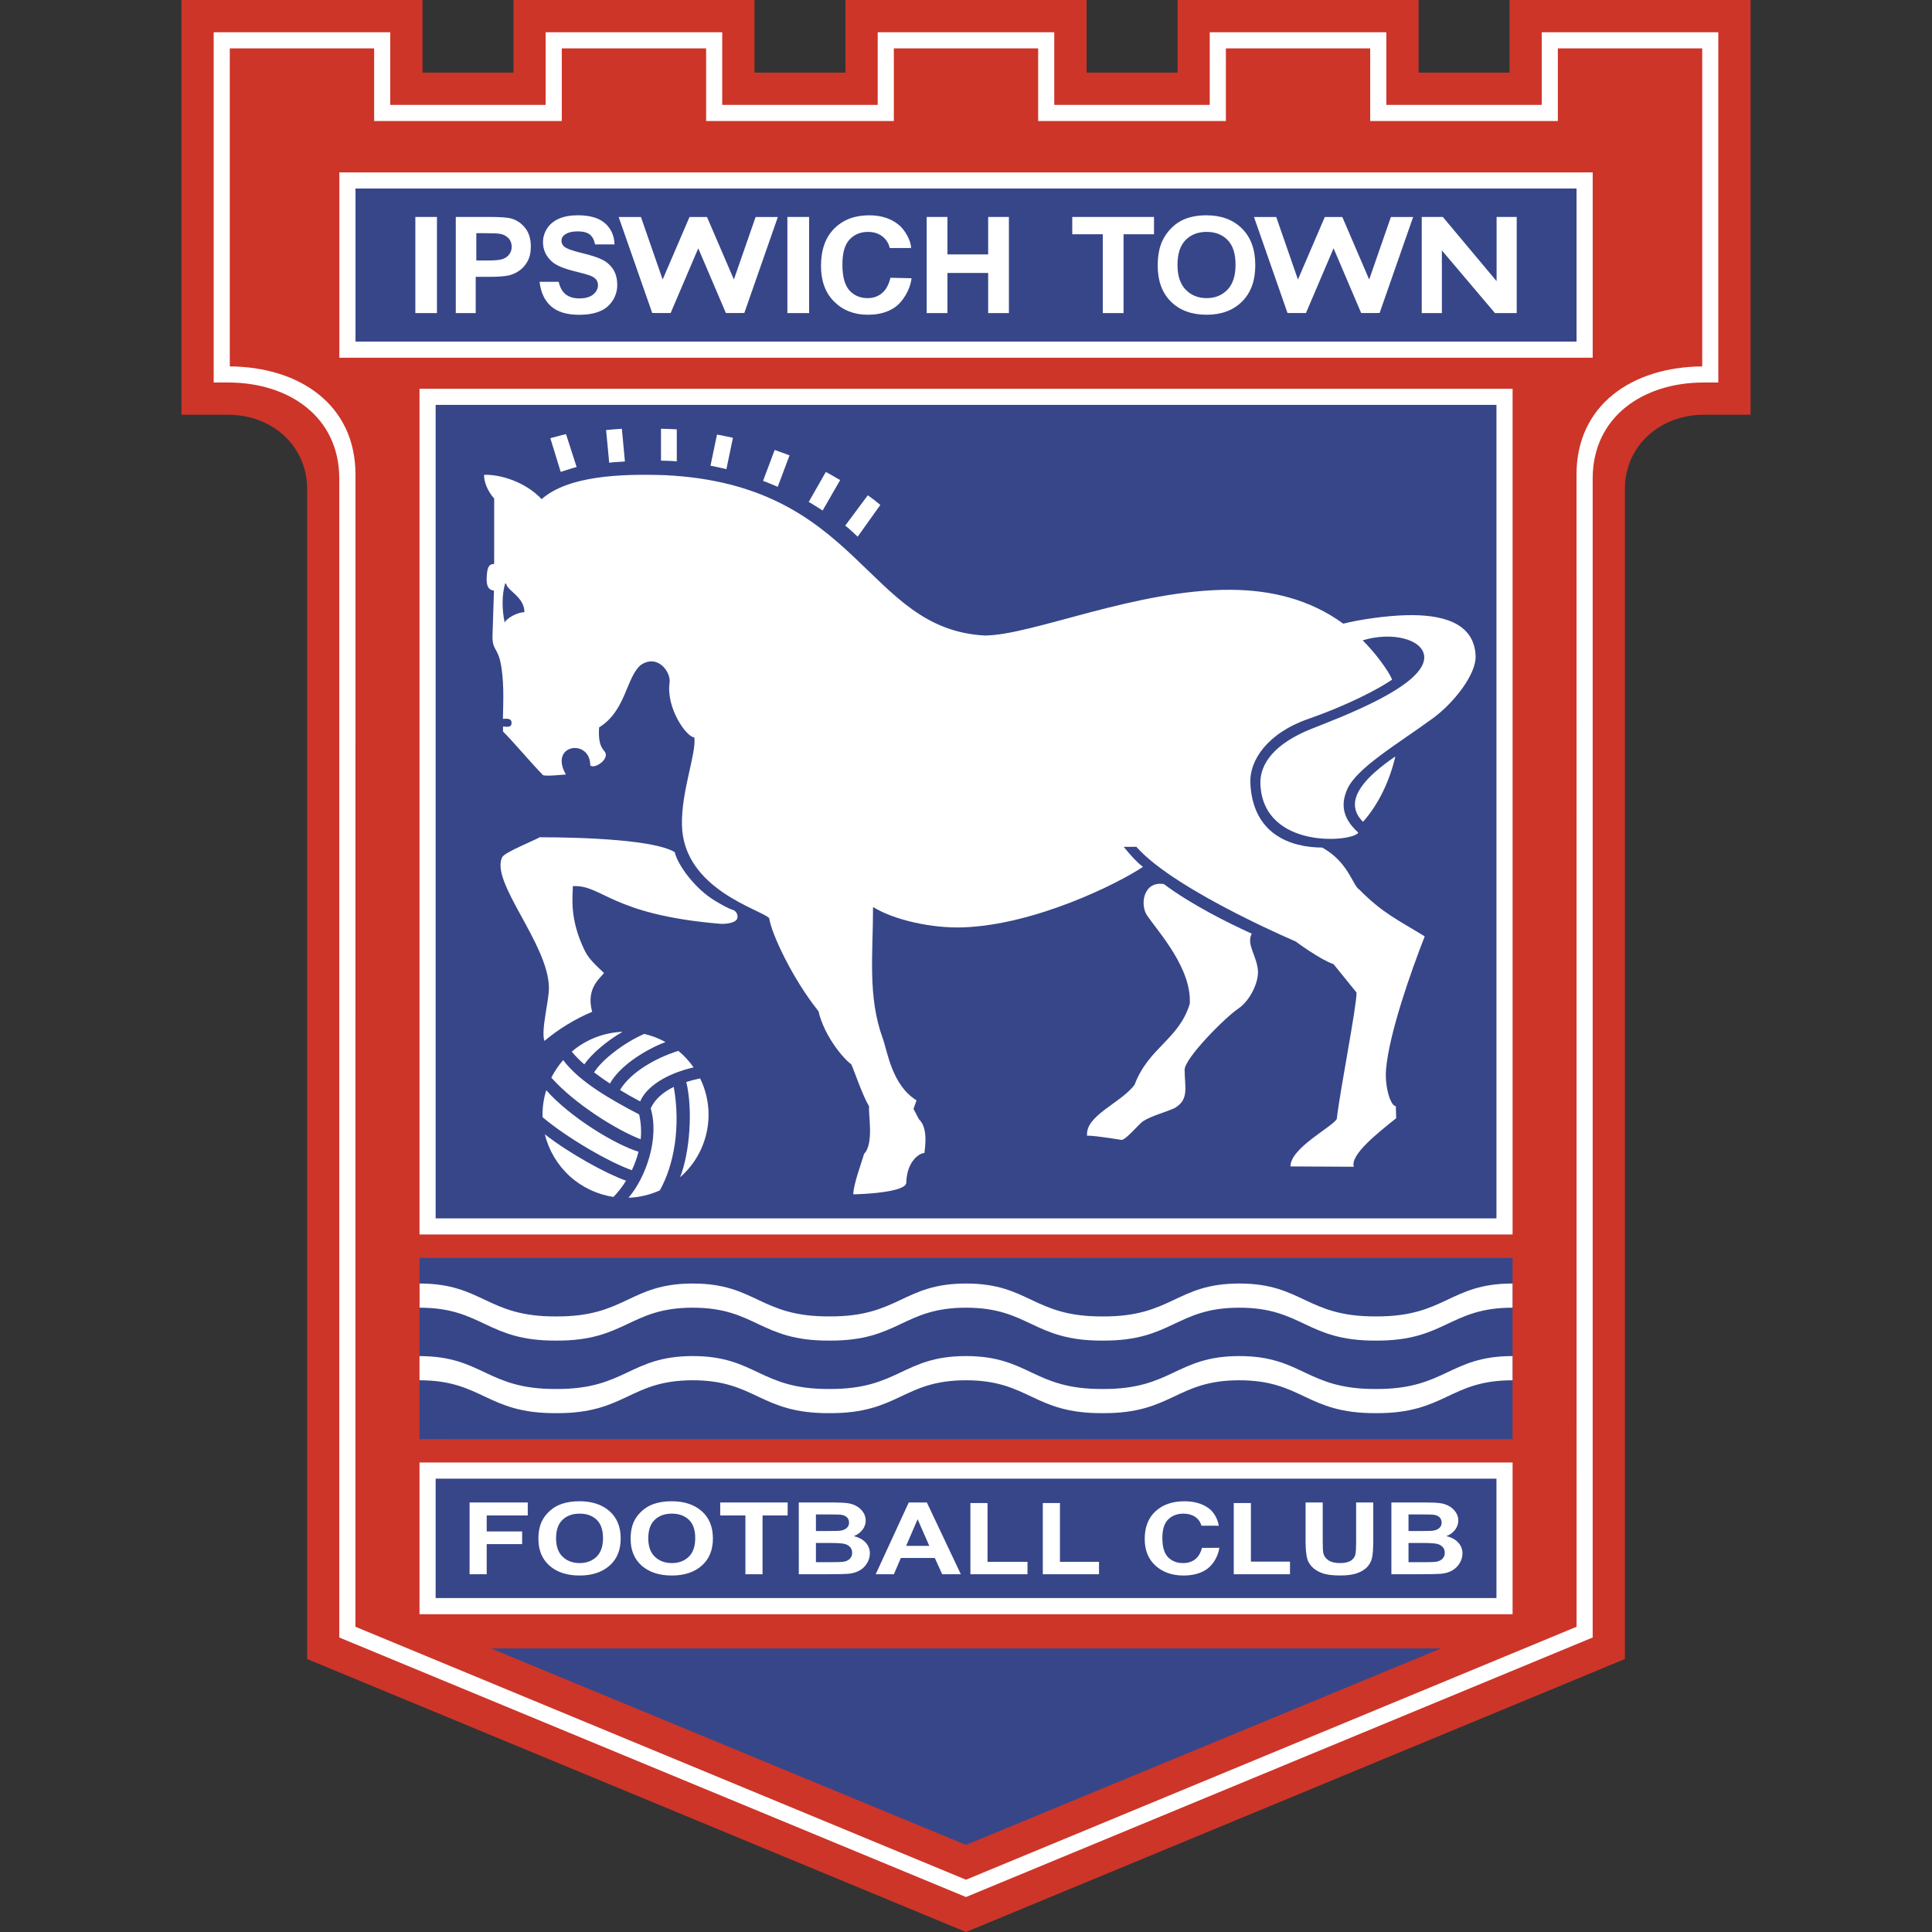
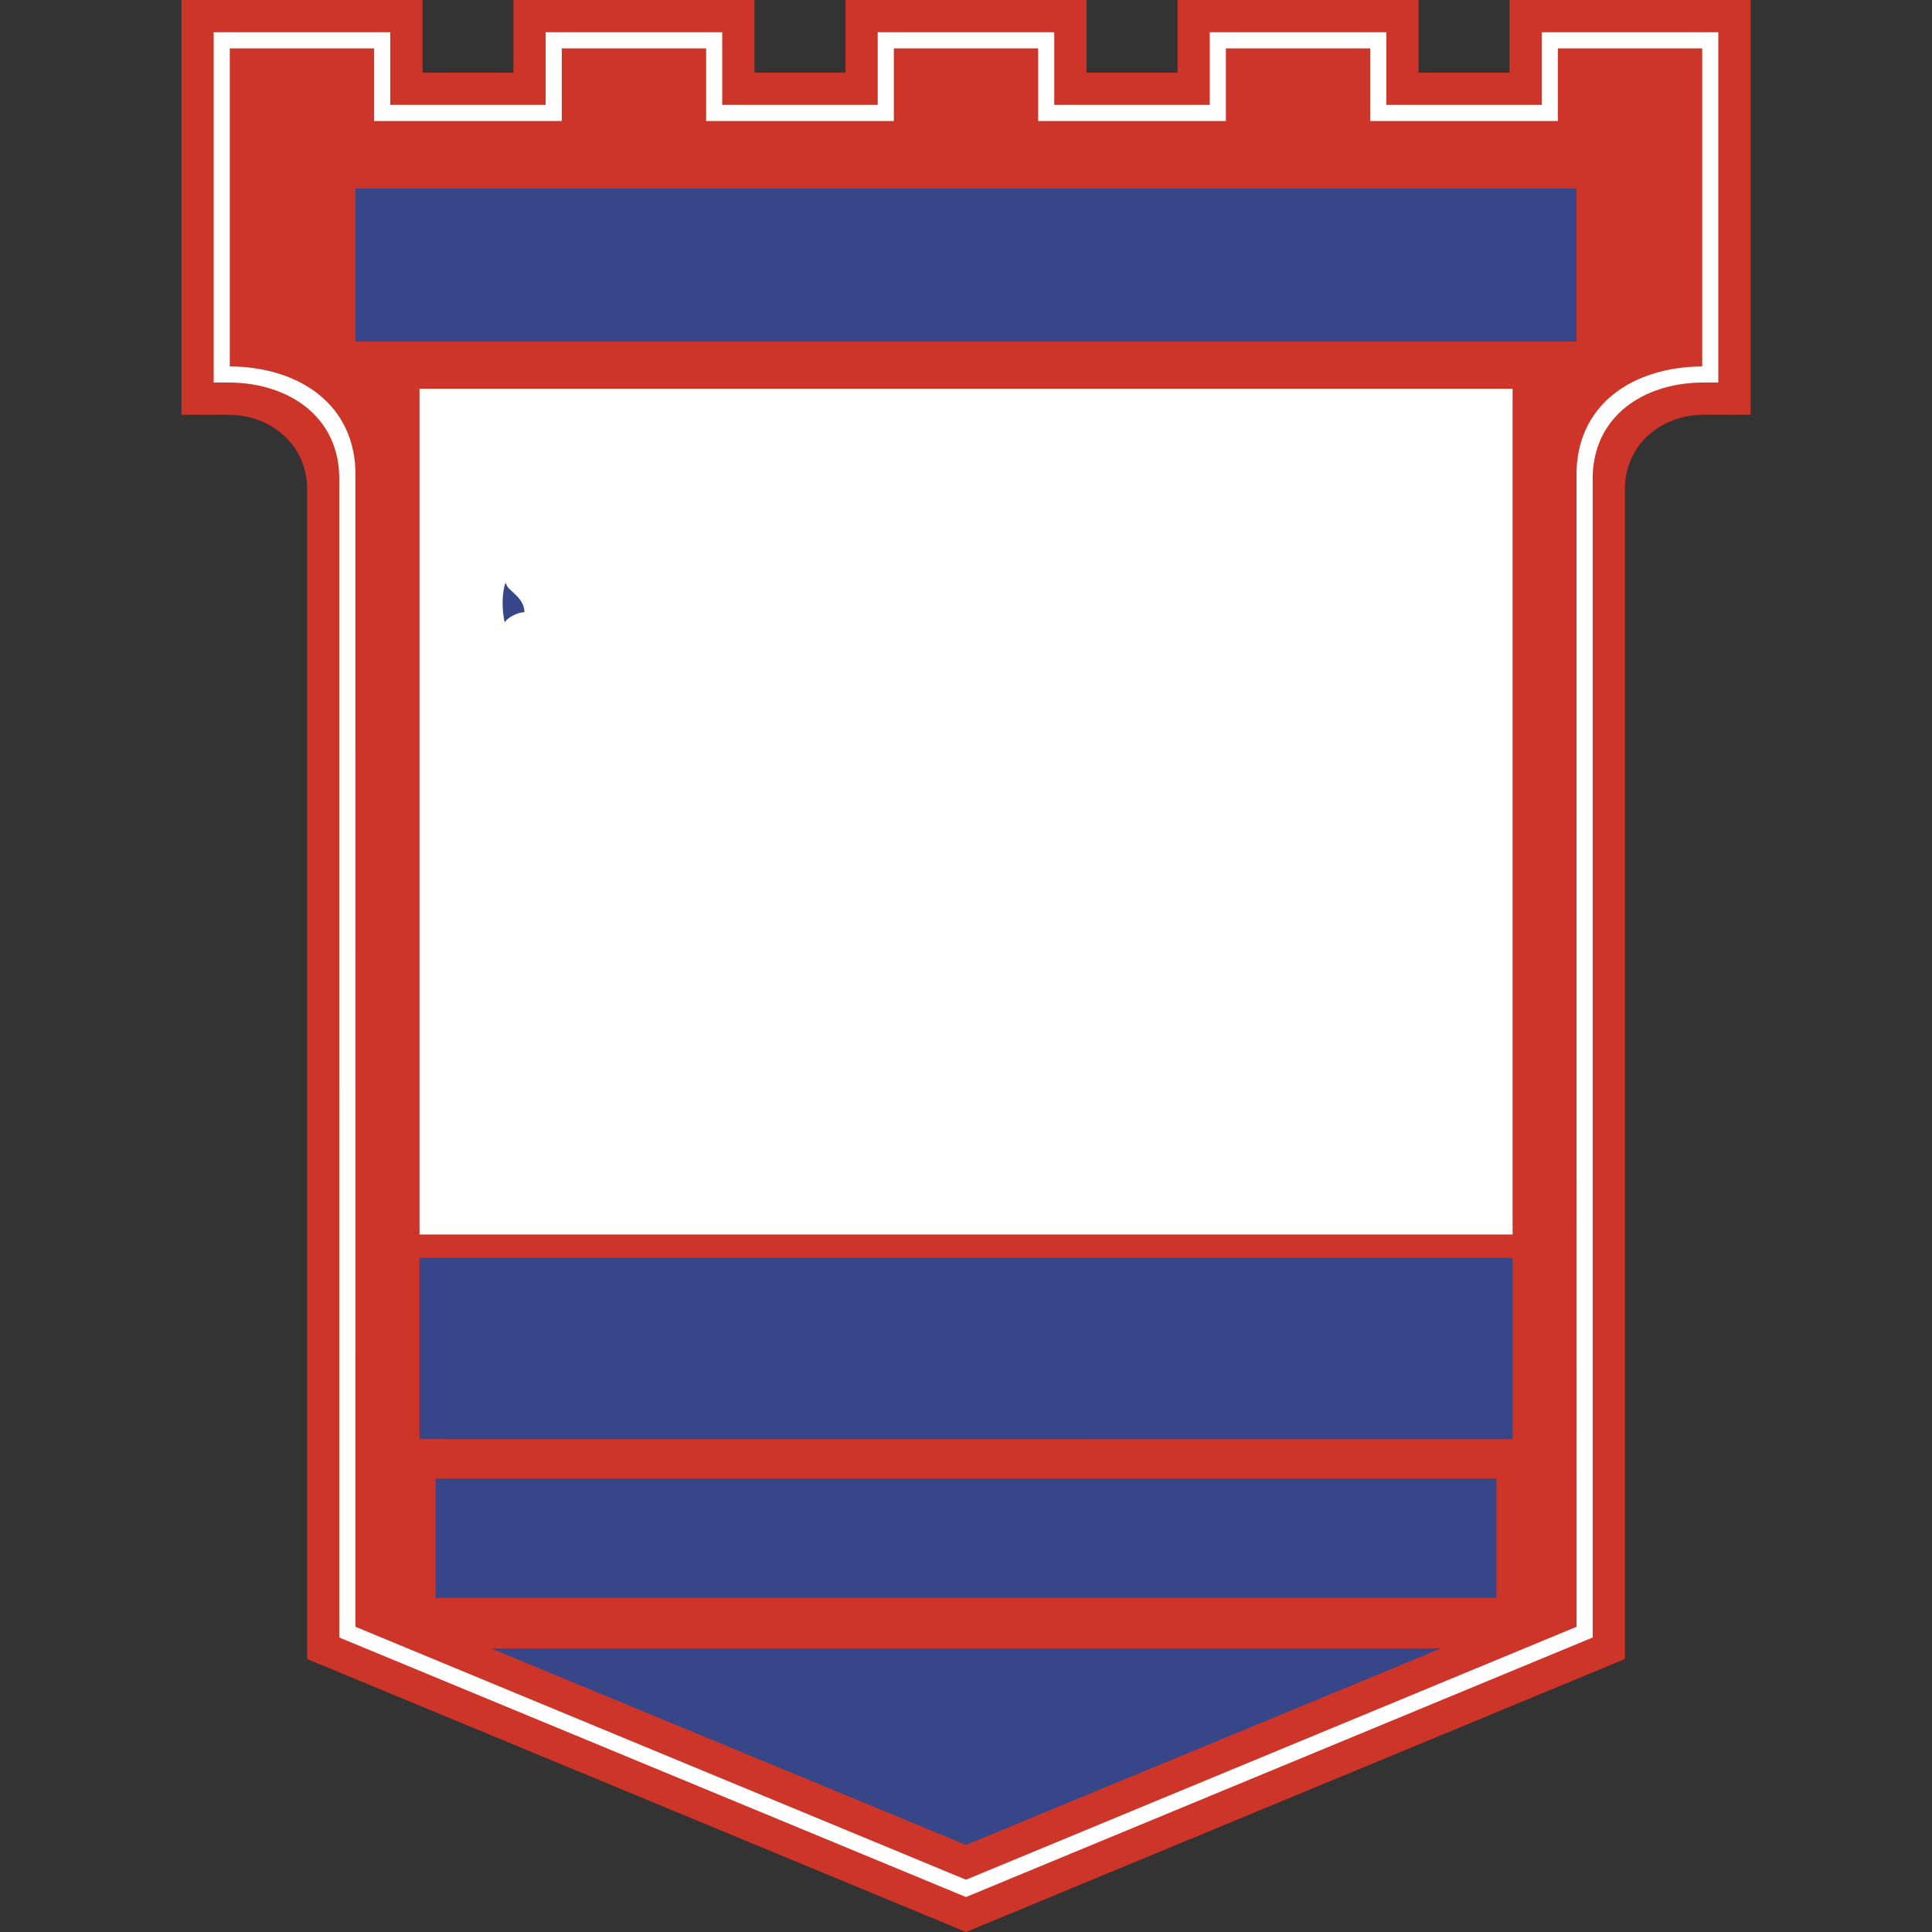
<svg xmlns="http://www.w3.org/2000/svg" width="112" height="112" viewBox="0 0 112 112" fill="none">
  <rect x="0" y="0" width="112" height="112" fill="#333333" stroke="none" />
  <g clip-path="url(#clip0_5172_57734)">
    <path fill-rule="evenodd" clip-rule="evenodd" d="M62.99 0V4.21H68.265V0H82.238V4.21H87.509V0H101.483V24.043H98.77C96.251 24.043 94.196 25.829 94.196 28.351V96.176L56.001 112L17.806 96.176V28.351C17.806 25.829 15.752 24.043 13.232 24.043H10.52V0H24.494V4.21H29.765V0H43.738V4.21H49.013V0H62.99Z" fill="#CD3529" />
    <path fill-rule="evenodd" clip-rule="evenodd" d="M20.607 27.505C20.607 23.472 17.376 21.269 13.321 21.241V2.805H21.689V7.015H32.567V2.805H40.934V7.015H51.817V2.805H60.183V7.015H71.066V2.805H79.432V7.015H90.31V2.805H98.679V21.242C94.623 21.269 91.392 23.473 91.392 27.506L91.396 94.305L55.999 108.969L20.604 94.305L20.607 27.505ZM50.881 1.87V6.08H41.868V1.87H31.631V6.08H22.623V1.87H12.387V22.174H13.23C16.775 22.174 19.666 24.187 19.668 27.737V94.927L55.999 109.973L92.329 94.927V27.737C92.332 24.187 95.223 22.174 98.768 22.174H99.612V1.87H89.375V6.08H80.367V1.87H70.129V6.08H61.116V1.87H50.881Z" fill="white" />
    <path fill-rule="evenodd" clip-rule="evenodd" d="M24.32 71.564V22.536H87.686V71.564H24.32Z" fill="white" />
-     <path fill-rule="evenodd" clip-rule="evenodd" d="M25.254 70.631V23.471H86.751V70.631H25.254Z" fill="#374689" />
-     <path fill-rule="evenodd" clip-rule="evenodd" d="M19.672 20.738V9.994H92.33V20.738H19.672Z" fill="white" />
    <path fill-rule="evenodd" clip-rule="evenodd" d="M91.394 19.802V10.927H20.609V19.802H91.394ZM24.32 72.921C45.446 72.921 66.558 72.926 87.685 72.926V83.43C66.558 83.43 45.446 83.425 24.32 83.425V72.921Z" fill="#374689" />
-     <path fill-rule="evenodd" clip-rule="evenodd" d="M24.32 84.783H87.686V93.578H24.32V84.783Z" fill="white" />
    <path fill-rule="evenodd" clip-rule="evenodd" d="M25.254 85.72V92.641H86.751V85.72H25.254Z" fill="#374689" />
    <path fill-rule="evenodd" clip-rule="evenodd" d="M57.091 36.842C50.139 36.469 49.898 28.085 38.534 27.545C35.938 27.458 32.921 27.59 31.399 28.936C30.467 27.941 29.018 27.494 28.065 27.525C28.036 27.879 28.27 28.499 28.648 28.897L28.647 32.696C28.31 32.692 28.249 32.945 28.218 33.403C28.181 33.924 28.284 34.193 28.635 34.24L28.552 36.817C28.525 37.666 28.817 37.523 29.006 38.363C29.113 38.841 29.158 39.404 29.174 39.993C29.188 40.582 29.162 41.093 29.154 41.672C29.447 41.65 29.678 41.654 29.654 41.946C29.64 42.135 29.476 42.156 29.161 42.117L29.161 42.41C29.709 42.938 30.713 44.152 31.448 44.901C31.448 45.046 32.66 44.9 32.805 44.9C31.799 43.132 34.219 42.795 34.219 44.373C34.429 44.583 35.206 44.117 35.113 43.693C35.058 43.445 34.648 43.409 34.731 42.167C36.292 41.206 36.293 39.273 37.143 38.553C38.124 37.882 38.9 38.96 38.816 39.569C38.608 41.086 39.821 42.748 40.252 42.748C40.374 43.687 39.493 45.851 39.533 47.823C39.609 51.59 44.195 52.744 44.592 53.231C44.705 54.084 45.93 56.73 47.447 58.62C47.798 60.117 48.956 61.437 49.347 61.693C49.569 62.186 49.958 63.406 50.384 64.143C50.324 64.564 50.681 66.298 50.088 66.895C49.966 67.351 49.471 68.652 49.465 69.235C49.898 69.235 52.539 69.131 52.539 68.554C52.57 67.321 53.301 66.84 53.589 66.84C53.589 66.696 53.858 65.432 53.273 64.884L52.957 64.283L53.132 63.788C51.704 62.91 51.443 60.94 51.178 60.209C50.288 57.762 50.611 55.325 50.611 52.581C51.838 53.34 54.044 53.828 55.861 53.76C60.05 53.599 64.829 51.213 66.26 50.252C65.923 50.002 65.589 49.64 65.143 49.093L65.876 49.09C68.181 51.71 75.738 54.834 75.14 54.594C75.096 54.576 76.555 55.644 77.307 55.893L78.641 57.541C78.641 58.384 77.7 63.107 77.492 64.88C77.14 65.388 74.808 66.561 74.808 67.619L78.481 67.638C78.264 66.951 79.829 65.71 80.938 64.823L80.917 64.124C80.61 64.124 80.266 62.986 80.351 61.992C80.528 59.907 81.792 56.327 82.592 54.282C81.053 53.333 80.151 52.94 78.808 51.576C78.416 51.354 78.189 49.987 76.65 49.134C74.818 49.128 72.619 48.368 72.484 45.395C72.423 44.074 73.485 42.489 75.867 41.668C77.005 41.275 79.209 40.395 80.705 39.399C80.631 39.234 80.545 39.074 80.448 38.922C80.029 38.272 79.542 37.669 78.996 37.121C80.685 36.611 82.415 37.045 82.556 37.992C82.804 39.7 77.711 41.58 76.029 42.251C73.901 43.099 73.013 44.271 73.067 45.47C73.24 49.271 78.45 48.817 78.743 48.266C77.681 47.324 77.802 46.445 78.095 45.768C78.632 44.527 80.979 43.161 83.062 41.642C84.264 40.766 85.583 39.096 85.543 38.032C85.469 36.038 83.496 35.613 81.513 35.664C80.397 35.692 78.852 35.905 77.87 36.155C75.942 34.745 73.678 34.202 71.344 34.191C65.81 34.166 59.88 36.82 57.091 36.842Z" fill="white" />
-     <path fill-rule="evenodd" clip-rule="evenodd" d="M79.016 47.641C79.924 46.624 80.564 45.25 80.891 43.85C80.174 44.34 79.04 45.183 78.666 46.074C78.451 46.588 78.504 47.14 79.016 47.641Z" fill="white" />
    <path fill-rule="evenodd" clip-rule="evenodd" d="M29.289 33.808C29.088 34.468 29.096 35.338 29.255 36.086C29.41 35.796 30.054 35.478 30.402 35.492C30.402 34.605 29.405 34.239 29.353 33.861L29.289 33.808Z" fill="#374689" />
    <path fill-rule="evenodd" clip-rule="evenodd" d="M63.022 65.858C62.992 65.765 64.634 66.019 65.01 66.081C65.281 66.081 66.009 65.167 66.27 64.993C66.77 64.679 67.523 64.493 68.086 64.241C68.963 63.74 68.674 63.008 68.674 62.007C68.693 61.331 71.004 58.997 71.786 58.469C72.474 58.005 72.986 56.917 72.922 56.239C72.839 55.369 72.242 54.746 72.565 54.126C71.219 53.515 69.069 52.447 67.468 51.25C66.277 51.062 66.07 52.455 66.505 53.083C67.196 54.082 69.088 56.149 68.972 58.195C68.328 60.279 66.595 60.713 65.771 62.886C64.973 63.957 62.881 64.674 63.022 65.858ZM31.56 60.344C32.394 59.647 33.327 59.077 34.328 58.654C33.939 57.252 34.863 56.655 35.012 56.405C34.653 56.058 34.153 55.626 33.909 55.132C32.983 53.256 33.208 51.947 33.208 51.371C34.924 51.278 35.373 53.007 41.717 53.551C42.068 53.581 42.69 53.508 42.748 53.214C42.766 53.12 42.751 53.024 42.707 52.94C42.663 52.856 42.591 52.79 42.505 52.752C42.184 52.663 41.815 52.431 41.504 52.25C40.248 51.519 39.261 50.082 39.117 49.402C37.987 48.703 33.972 48.537 31.283 48.537C31.064 48.686 29.259 49.4 29.115 49.689C28.399 51.121 31.785 54.705 31.821 57.244C31.832 58.03 31.349 59.709 31.56 60.344ZM51.034 29.271C50.801 29.073 50.559 28.886 50.307 28.712L49 30.469C49.255 30.667 49.506 30.918 49.72 31.112L51.034 29.271ZM48.705 27.829C48.442 27.689 48.155 27.498 47.873 27.361L46.884 29.097C47.157 29.251 47.435 29.437 47.689 29.596L48.705 27.829ZM45.77 26.399C45.485 26.29 45.198 26.185 44.908 26.085L44.236 27.875C44.525 27.986 44.808 28.101 45.085 28.222L45.77 26.399ZM42.489 25.38C42.182 25.311 41.874 25.248 41.565 25.192L41.188 26.999C41.49 27.057 41.816 27.123 42.111 27.196L42.489 25.38ZM39.234 24.889C38.929 24.872 38.623 24.861 38.318 24.855V26.703C38.63 26.708 38.935 26.721 39.234 26.743V24.889ZM36.05 24.856C35.748 24.876 35.443 24.9 35.136 24.931L35.316 26.826C35.624 26.779 35.929 26.781 36.227 26.751L36.05 24.856ZM32.814 25.169C32.514 25.227 32.202 25.332 31.904 25.403L32.504 27.356C32.803 27.267 33.137 27.147 33.427 27.073L32.814 25.169Z" fill="white" />
    <path fill-rule="evenodd" clip-rule="evenodd" d="M56 106.952L28.461 95.561H83.538L56 106.952Z" fill="#374689" />
-     <path fill-rule="evenodd" clip-rule="evenodd" d="M24.078 18.151V12.576H25.331V18.151H24.078ZM26.422 18.151V12.576H28.285C28.997 12.576 29.387 12.605 29.604 12.659C29.935 12.744 30.212 12.925 30.437 13.206C30.661 13.486 30.773 13.848 30.773 14.291C30.773 14.634 30.708 14.921 30.578 15.155C30.461 15.375 30.293 15.563 30.087 15.703C29.904 15.831 29.698 15.921 29.48 15.969C29.201 16.023 28.87 16.048 28.34 16.048H27.577V18.151H26.422ZM27.612 13.519V15.101H28.271C28.746 15.101 28.991 15.071 29.151 15.013C29.311 14.955 29.436 14.864 29.527 14.74C29.618 14.614 29.666 14.462 29.663 14.307C29.663 14.103 29.6 13.936 29.473 13.804C29.343 13.671 29.173 13.585 28.989 13.557C28.845 13.532 28.629 13.519 28.194 13.519L27.612 13.519ZM31.279 16.337L32.388 16.336C32.459 16.653 32.585 16.884 32.766 17.04C32.966 17.212 33.237 17.299 33.577 17.299C33.937 17.299 34.209 17.222 34.392 17.069C34.574 16.915 34.665 16.736 34.665 16.531C34.668 16.408 34.627 16.289 34.55 16.194C34.472 16.101 34.339 16.02 34.147 15.952C34.016 15.907 33.717 15.826 33.251 15.709C32.651 15.561 32.23 15.376 31.988 15.158C31.649 14.851 31.478 14.478 31.478 14.036C31.478 13.753 31.559 13.487 31.719 13.239C31.88 12.992 32.11 12.804 32.41 12.674C32.711 12.545 33.075 12.48 33.501 12.48C34.197 12.48 34.72 12.634 35.072 12.94C35.422 13.248 35.607 13.656 35.625 14.168L34.496 14.168C34.445 13.909 34.345 13.718 34.198 13.6C34.041 13.475 33.804 13.413 33.489 13.413C33.164 13.413 32.909 13.48 32.725 13.614C32.669 13.653 32.624 13.704 32.593 13.765C32.562 13.825 32.547 13.892 32.549 13.96C32.549 14.093 32.603 14.206 32.713 14.299C32.855 14.417 33.197 14.542 33.742 14.671C34.285 14.801 34.688 14.934 34.949 15.072C35.211 15.211 35.414 15.4 35.562 15.639C35.709 15.879 35.782 16.175 35.782 16.527C35.782 16.846 35.695 17.145 35.518 17.424C35.34 17.705 35.078 17.922 34.77 18.046C34.447 18.181 34.046 18.249 33.564 18.249C32.863 18.249 32.325 18.085 31.95 17.76C31.576 17.435 31.353 16.96 31.279 16.337ZM45.645 18.151V12.576H46.906V18.151H45.645ZM51.621 16.102L52.843 16.13C52.763 16.826 52.313 17.508 51.896 17.803C51.48 18.098 50.952 18.246 50.311 18.246C49.519 18.246 48.869 17.992 48.358 17.486C47.849 16.981 47.594 16.29 47.594 15.413C47.594 14.484 47.85 13.764 48.362 13.251C48.875 12.737 49.55 12.481 50.385 12.481C51.114 12.481 51.706 12.683 52.162 13.086C52.433 13.325 52.811 13.918 52.816 14.376L51.581 14.38C51.52 14.106 51.363 13.863 51.139 13.694C50.916 13.527 50.643 13.443 50.323 13.443C49.882 13.443 49.523 13.591 49.248 13.888C48.972 14.185 48.835 14.665 48.835 15.329C48.835 16.034 48.971 16.535 49.242 16.834C49.512 17.134 49.866 17.283 50.3 17.283C50.619 17.283 50.895 17.189 51.126 16.997C51.355 16.809 51.521 16.509 51.621 16.102ZM53.721 18.151V12.576H54.925V14.749H57.285V12.576H58.487V18.151H57.285V15.822H54.925V18.151H53.721ZM63.929 18.151V13.58H62.16V12.576H66.899V13.58H65.133V18.151H63.929ZM68.26 15.36C68.26 15.99 68.42 16.469 68.737 16.795C69.056 17.12 69.459 17.283 69.949 17.283C70.439 17.283 70.84 17.122 71.154 16.798C71.467 16.475 71.626 15.99 71.626 15.344C71.626 14.705 71.472 14.228 71.166 13.914C70.862 13.601 70.454 13.443 69.949 13.443C69.443 13.443 69.035 13.603 68.725 13.92C68.415 14.239 68.26 14.718 68.26 15.36ZM67.114 15.398C67.114 14.83 67.202 14.352 67.381 13.968C67.512 13.683 67.694 13.43 67.924 13.204C68.139 12.988 68.395 12.817 68.677 12.701C69.041 12.555 69.46 12.481 69.935 12.481C70.794 12.481 71.481 12.736 71.997 13.246C72.512 13.755 72.77 14.464 72.77 15.372C72.77 16.271 72.514 16.974 72.002 17.483C71.49 17.992 70.806 18.246 69.949 18.246C69.083 18.246 68.394 17.992 67.881 17.487C67.371 16.981 67.114 16.285 67.114 15.398ZM82.42 18.151V12.576H83.642L86.759 16.299V12.576H87.926V18.151H86.666L83.587 14.516V18.151H82.42ZM77.314 14.407L77.308 14.388L77.303 14.407L75.707 18.148L74.638 18.145L72.695 12.581L73.985 12.581L75.243 16.203L76.8 12.581H77.816L79.373 16.203L80.631 12.581L81.921 12.581L79.977 18.145L78.909 18.148L77.314 14.407ZM40.484 14.407L40.479 14.388L40.474 14.407L38.877 18.148L37.81 18.145L35.865 12.581L37.156 12.581L38.415 16.203L39.971 12.581H40.987L42.544 16.203L43.803 12.581L45.093 12.581L43.149 18.145L42.081 18.148L40.484 14.407ZM27.222 91.261V87.1H30.595V87.854H28.215V88.779H30.269V89.513H28.215V91.261H27.222ZM31.212 89.207C31.212 88.783 31.287 88.427 31.437 88.139C31.549 87.927 31.702 87.738 31.895 87.569C32.088 87.399 32.3 87.276 32.531 87.194C32.837 87.084 33.191 87.029 33.591 87.029C34.316 87.029 34.895 87.219 35.331 87.6C35.765 87.98 35.982 88.509 35.982 89.187C35.982 89.859 35.767 90.384 35.335 90.763C34.904 91.143 34.327 91.334 33.604 91.334C32.872 91.334 32.291 91.144 31.86 90.767C31.428 90.389 31.212 89.868 31.212 89.207ZM32.236 89.178C32.236 89.649 32.364 90.006 32.621 90.249C32.878 90.492 33.205 90.613 33.602 90.613C33.997 90.613 34.322 90.493 34.576 90.252C34.83 90.009 34.957 89.648 34.957 89.166C34.957 88.689 34.833 88.333 34.586 88.098C34.339 87.865 34.01 87.747 33.602 87.747C33.192 87.747 32.861 87.866 32.612 88.103C32.361 88.341 32.236 88.7 32.236 89.178ZM36.558 89.207C36.558 88.783 36.632 88.427 36.782 88.139C36.894 87.927 37.046 87.738 37.24 87.569C37.433 87.399 37.645 87.276 37.876 87.194C38.183 87.084 38.536 87.029 38.936 87.029C39.661 87.029 40.241 87.219 40.676 87.6C41.111 87.98 41.328 88.509 41.328 89.187C41.328 89.859 41.113 90.384 40.68 90.763C40.249 91.143 39.673 91.334 38.95 91.334C38.218 91.334 37.636 91.144 37.205 90.767C36.773 90.389 36.558 89.868 36.558 89.207ZM37.581 89.178C37.581 89.649 37.709 90.006 37.967 90.249C38.224 90.492 38.55 90.613 38.947 90.613C39.343 90.613 39.667 90.493 39.922 90.252C40.175 90.009 40.303 89.648 40.303 89.166C40.303 88.689 40.179 88.333 39.932 88.098C39.685 87.865 39.356 87.747 38.948 87.747C38.538 87.747 38.208 87.866 37.958 88.103C37.706 88.341 37.581 88.7 37.581 89.178ZM43.212 91.261V87.854H41.752V87.1H45.661V87.854H44.205V91.261H43.212ZM46.306 87.1H48.272C48.662 87.1 48.952 87.114 49.144 87.141C49.334 87.169 49.507 87.226 49.657 87.312C49.808 87.399 49.935 87.516 50.035 87.66C50.135 87.806 50.186 87.967 50.186 88.148C50.186 88.342 50.123 88.521 49.999 88.684C49.869 88.851 49.694 88.978 49.495 89.05C49.795 89.123 50.025 89.25 50.186 89.428C50.347 89.604 50.427 89.814 50.427 90.055C50.427 90.243 50.375 90.429 50.271 90.607C50.168 90.786 50.025 90.928 49.845 91.035C49.665 91.142 49.443 91.208 49.179 91.234C49.014 91.249 48.614 91.257 47.981 91.261H46.307L46.306 87.1ZM47.3 87.793V88.755H47.95C48.338 88.755 48.577 88.749 48.672 88.741C48.842 88.725 48.975 88.673 49.073 88.591C49.121 88.552 49.159 88.502 49.184 88.446C49.209 88.39 49.221 88.328 49.219 88.267C49.221 88.209 49.211 88.151 49.19 88.097C49.168 88.043 49.135 87.994 49.093 87.954C49.009 87.873 48.885 87.825 48.719 87.807C48.62 87.797 48.338 87.793 47.87 87.793H47.3V87.793ZM47.3 89.447V90.561H48.219C48.576 90.561 48.803 90.552 48.899 90.535C49.047 90.513 49.168 90.457 49.26 90.369C49.352 90.28 49.4 90.163 49.4 90.015C49.403 89.9 49.365 89.787 49.292 89.697C49.21 89.604 49.102 89.538 48.982 89.508C48.847 89.468 48.553 89.447 48.102 89.447H47.3ZM55.701 91.261H54.621L54.191 90.316H52.224L51.819 91.261H50.765L52.681 87.1H53.731L55.701 91.261ZM53.872 89.615L53.195 88.071L52.531 89.615H53.872ZM56.255 91.261V87.134H57.248V90.541H59.565V91.261H56.255ZM60.453 91.261V87.134H61.446V90.541H63.711V91.261H60.453ZM69.681 89.731L70.689 89.729C70.593 90.325 70.252 90.782 69.907 91.003C69.566 91.223 69.129 91.334 68.601 91.334C67.948 91.334 67.41 91.144 66.99 90.767C66.57 90.389 66.36 89.873 66.36 89.218C66.36 88.526 66.571 87.989 66.993 87.605C67.415 87.221 67.972 87.03 68.661 87.03C69.262 87.03 69.751 87.18 70.129 87.481C70.351 87.66 70.6 88.049 70.653 88.449L69.647 88.446C69.593 88.237 69.464 88.055 69.284 87.935C69.098 87.81 68.874 87.748 68.611 87.748C68.248 87.748 67.951 87.858 67.723 88.081C67.496 88.302 67.383 88.66 67.383 89.156C67.383 89.682 67.495 90.056 67.719 90.279C67.942 90.502 68.233 90.614 68.591 90.614C68.855 90.614 69.083 90.544 69.273 90.402C69.461 90.26 69.598 90.037 69.681 89.731ZM71.522 91.261V87.134H72.517V90.53H74.782V91.261H71.522ZM75.687 87.1H76.68V89.353C76.68 89.711 76.693 89.943 76.717 90.049C76.76 90.219 76.861 90.356 77.022 90.459C77.181 90.561 77.4 90.613 77.677 90.613C77.96 90.613 78.172 90.565 78.316 90.468C78.457 90.371 78.545 90.251 78.573 90.108C78.602 89.966 78.616 89.73 78.616 89.4V87.099H79.609V89.284C79.609 89.784 79.583 90.136 79.53 90.344C79.48 90.542 79.377 90.722 79.232 90.867C79.088 91.008 78.895 91.122 78.653 91.206C78.411 91.289 78.097 91.332 77.706 91.332C77.236 91.332 76.881 91.285 76.638 91.193C76.395 91.102 76.203 90.982 76.062 90.835C75.922 90.689 75.829 90.535 75.784 90.373C75.719 90.136 75.686 89.784 75.686 89.318L75.687 87.1ZM80.66 87.1H82.627C83.016 87.1 83.306 87.114 83.498 87.141C83.687 87.169 83.859 87.226 84.011 87.312C84.161 87.399 84.287 87.516 84.388 87.66C84.489 87.806 84.539 87.967 84.539 88.148C84.539 88.342 84.476 88.521 84.353 88.684C84.222 88.851 84.047 88.978 83.848 89.05C84.147 89.123 84.378 89.25 84.539 89.428C84.7 89.604 84.781 89.814 84.781 90.055C84.781 90.243 84.729 90.429 84.624 90.607C84.521 90.786 84.379 90.928 84.199 91.035C84.018 91.142 83.796 91.208 83.532 91.234C83.367 91.249 82.967 91.257 82.334 91.261H80.66V87.1ZM81.653 87.793V88.755H82.304C82.692 88.755 82.932 88.749 83.026 88.741C83.197 88.725 83.329 88.673 83.426 88.591C83.474 88.552 83.512 88.502 83.538 88.446C83.563 88.39 83.575 88.328 83.573 88.267C83.575 88.209 83.565 88.151 83.543 88.097C83.522 88.043 83.489 87.994 83.447 87.954C83.364 87.873 83.239 87.825 83.073 87.807C82.975 87.797 82.692 87.793 82.224 87.793H81.653V87.793ZM81.653 89.447V90.561H82.573C82.93 90.561 83.157 90.552 83.254 90.535C83.402 90.513 83.523 90.457 83.615 90.369C83.707 90.28 83.755 90.163 83.755 90.015C83.758 89.9 83.72 89.787 83.648 89.697C83.566 89.604 83.457 89.538 83.336 89.508C83.203 89.468 82.909 89.447 82.457 89.447H81.653ZM36.09 59.816C35.007 59.855 33.97 60.259 33.147 60.963C33.342 61.207 33.591 61.457 33.872 61.702C34.291 61.1 35.188 60.326 36.09 59.816ZM32.648 61.455C32.377 61.764 32.146 62.106 31.961 62.473C33.303 63.981 35.722 65.498 37.141 66.046C37.191 65.564 37.16 65.077 37.051 64.604C35.401 63.742 33.595 62.719 32.648 61.455ZM31.666 63.202C31.509 63.708 31.437 64.235 31.453 64.764C32.904 65.99 35.362 67.396 36.629 67.837C36.793 67.494 36.922 67.136 37.015 66.768C35.647 66.341 33.076 64.789 31.666 63.202ZM31.585 65.756C31.813 66.688 32.314 67.531 33.022 68.178C33.731 68.825 34.616 69.246 35.565 69.387C35.84 69.1 36.085 68.785 36.294 68.447C35.111 68.025 33.013 66.872 31.585 65.756ZM36.434 69.435C37.061 69.413 37.679 69.267 38.251 69.007C39.077 67.538 39.469 65.31 39.058 63.009C38.42 63.319 37.969 63.727 37.721 64.251C38.239 65.993 37.441 68.26 36.434 69.435ZM39.427 68.246C39.945 67.795 40.36 67.239 40.644 66.614C40.928 65.989 41.076 65.311 41.076 64.624C41.077 63.894 40.91 63.173 40.587 62.517C40.301 62.575 40.033 62.645 39.784 62.724C40.172 64.312 39.991 66.812 39.427 68.246ZM40.209 61.877C39.959 61.519 39.662 61.197 39.325 60.919C37.923 61.357 36.519 62.214 35.944 63.188C36.325 63.422 36.714 63.642 37.111 63.85C37.483 62.981 38.639 62.241 40.209 61.877ZM38.578 60.409C38.193 60.196 37.779 60.037 37.35 59.937C36.189 60.434 34.883 61.444 34.441 62.167C34.737 62.392 35.048 62.612 35.358 62.816C35.88 61.87 37.227 60.931 38.578 60.409ZM87.683 80.016C84.017 80.016 83.793 81.947 79.761 81.922C75.729 81.947 75.508 80.016 71.841 80.016C68.175 80.016 67.954 81.949 63.922 81.922C59.888 81.949 59.668 80.016 56 80.016C52.332 80.016 52.112 81.947 48.079 81.922C44.046 81.947 43.825 80.016 40.159 80.016C36.494 80.016 36.273 81.949 32.24 81.922C28.207 81.949 27.986 80.016 24.319 80.016V78.615C27.986 78.615 28.207 80.546 32.24 80.521C36.273 80.546 36.493 78.615 40.159 78.613C43.826 78.613 44.046 80.546 48.079 80.521C52.112 80.546 52.332 78.613 56 78.613C59.668 78.615 59.888 80.546 63.922 80.521C67.954 80.546 68.175 78.615 71.841 78.613C75.508 78.613 75.729 80.546 79.761 80.521C83.793 80.546 84.017 78.613 87.683 78.613V80.016ZM87.683 74.407C84.017 74.407 83.797 76.34 79.764 76.313C75.731 76.34 75.51 74.407 71.844 74.407C68.178 74.407 67.957 76.34 63.924 76.315C59.891 76.34 59.671 74.407 56.003 74.407C52.335 74.407 52.114 76.34 48.082 76.313C44.049 76.34 43.828 74.407 40.162 74.407C36.495 74.407 36.275 76.34 32.242 76.315C28.209 76.34 27.989 74.407 24.323 74.407V75.808C27.989 75.808 28.209 77.741 32.242 77.716C36.276 77.741 36.495 75.808 40.162 75.808C43.828 75.808 44.049 77.741 48.082 77.716C52.114 77.741 52.335 75.808 56.003 75.808C59.671 75.808 59.891 77.741 63.924 77.716C67.957 77.741 68.178 75.808 71.844 75.808C75.51 75.808 75.731 77.741 79.764 77.716C83.797 77.741 84.017 75.808 87.683 75.808V74.407Z" fill="white" />
  </g>
  <defs>
    <clipPath id="clip0_5172_57734">
      <rect width="112" height="112" fill="white" />
    </clipPath>
  </defs>
</svg>